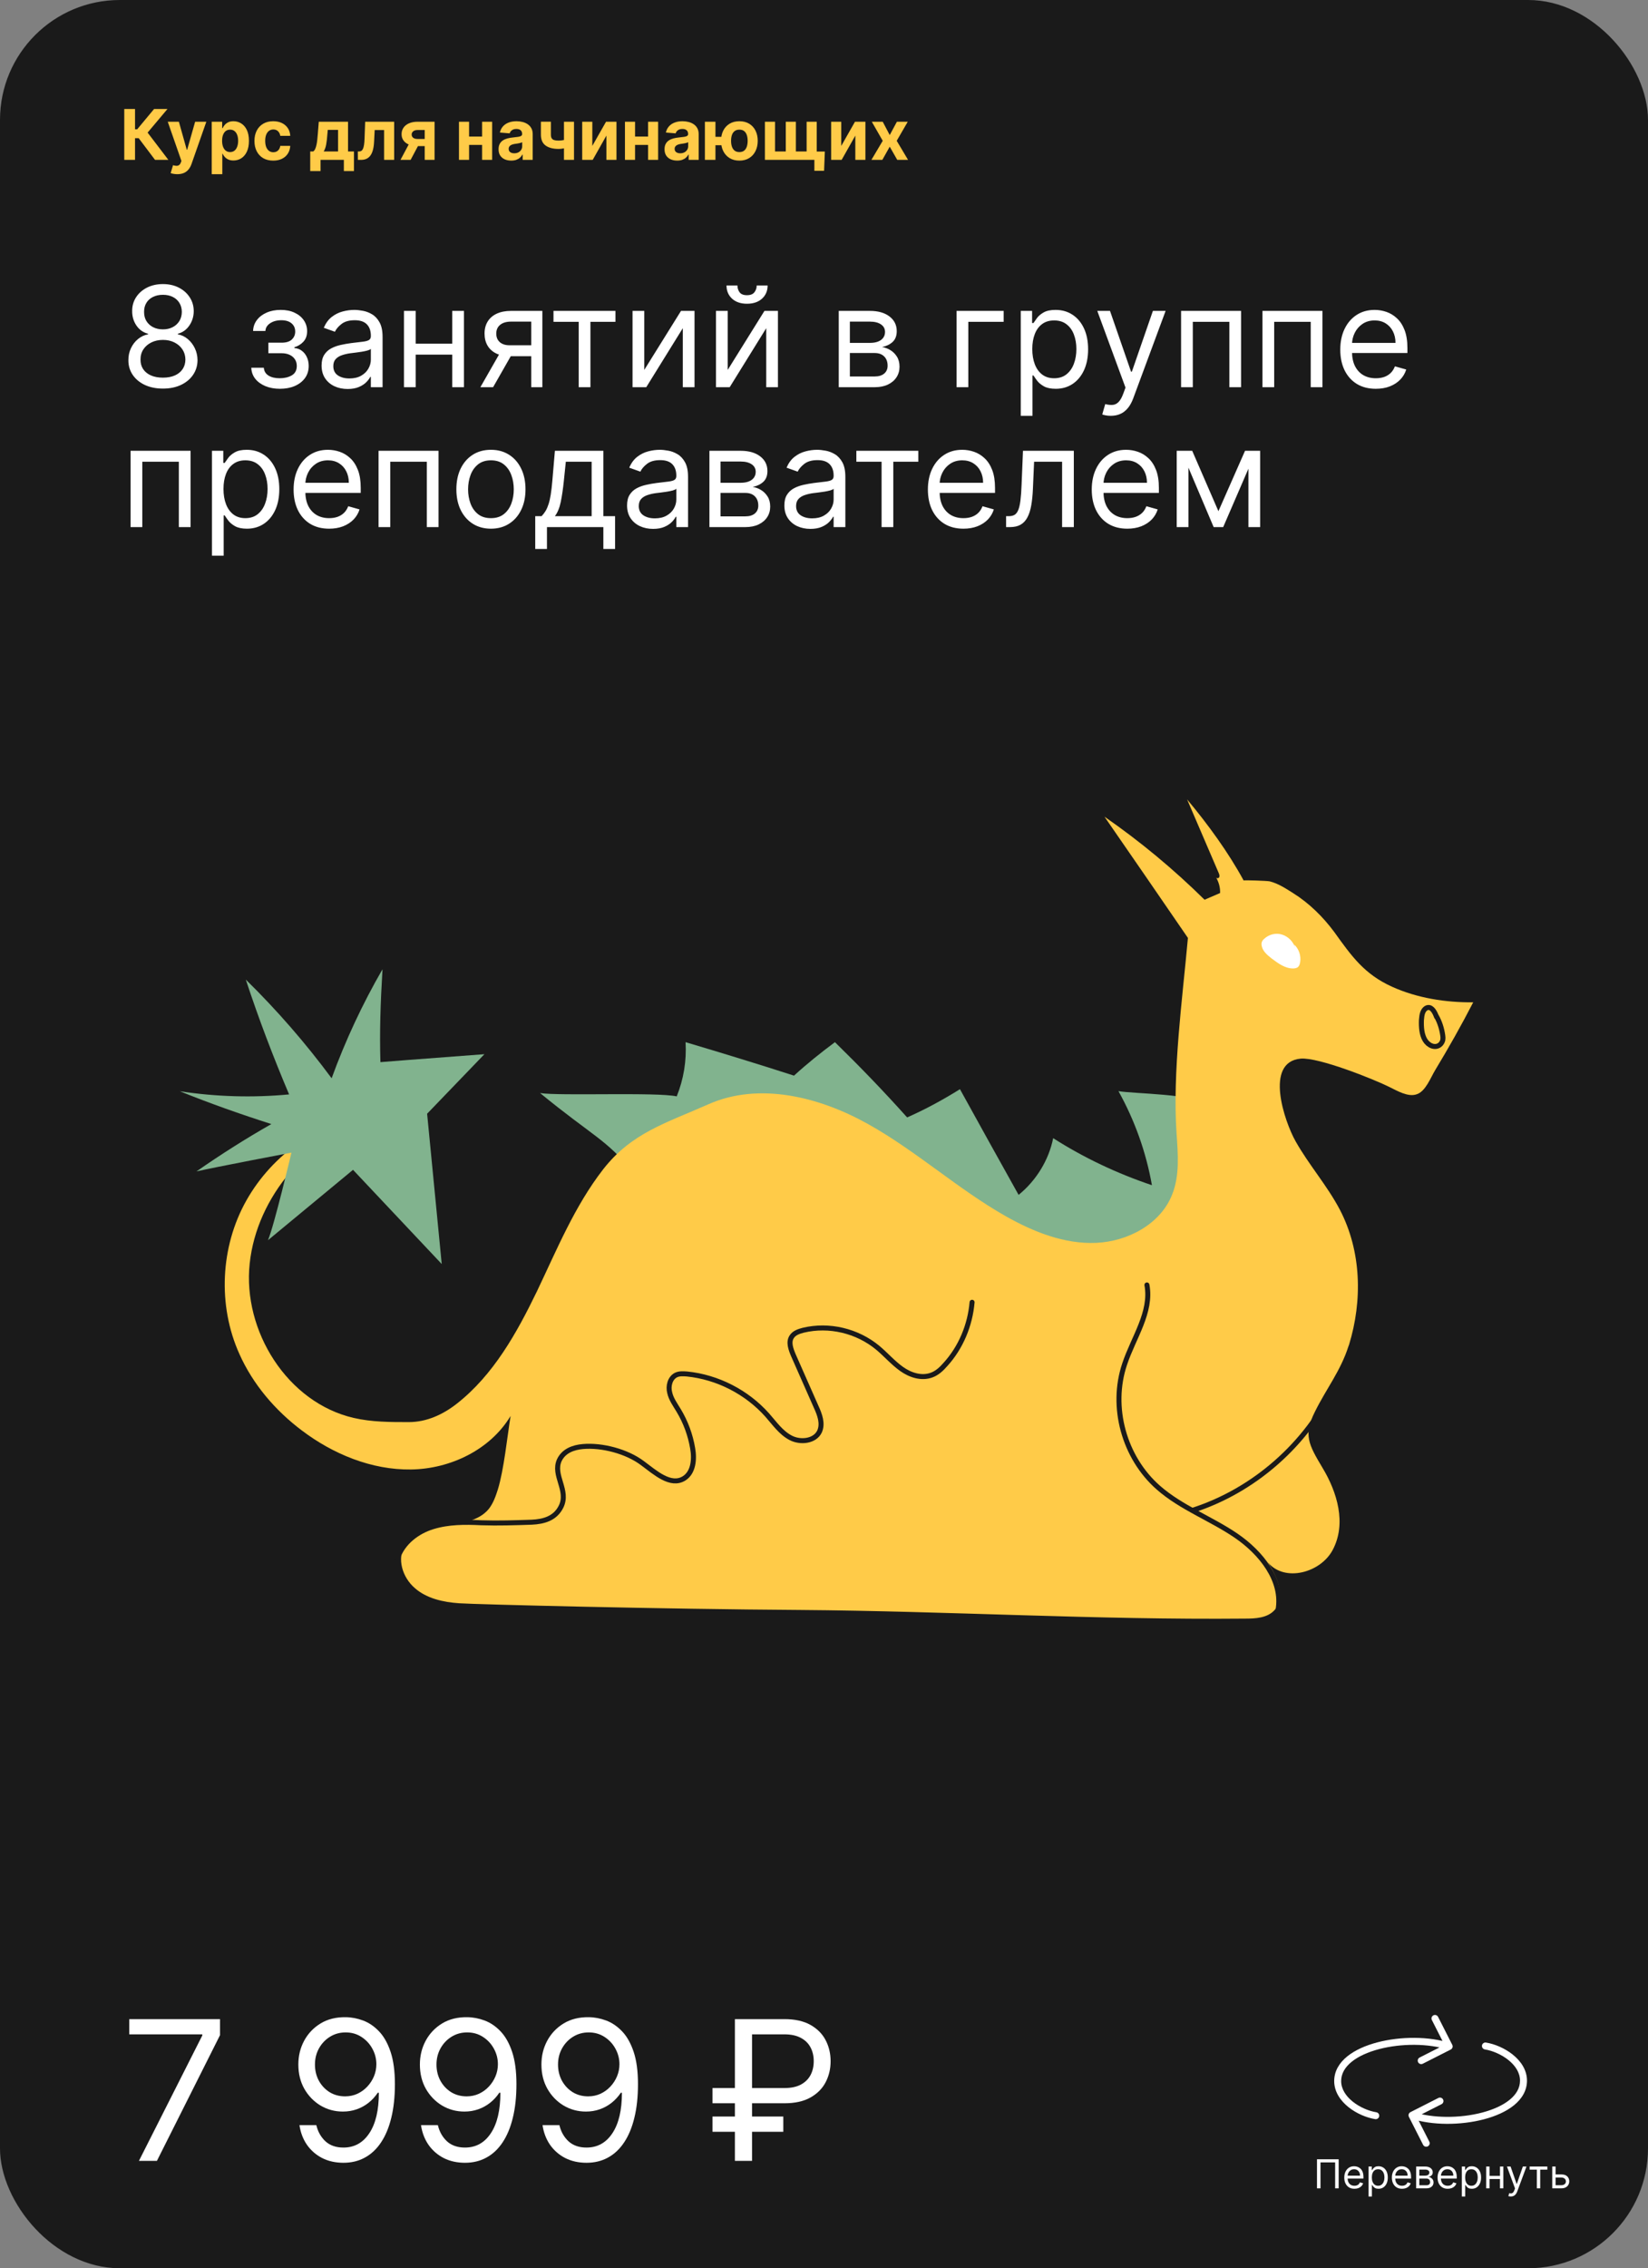
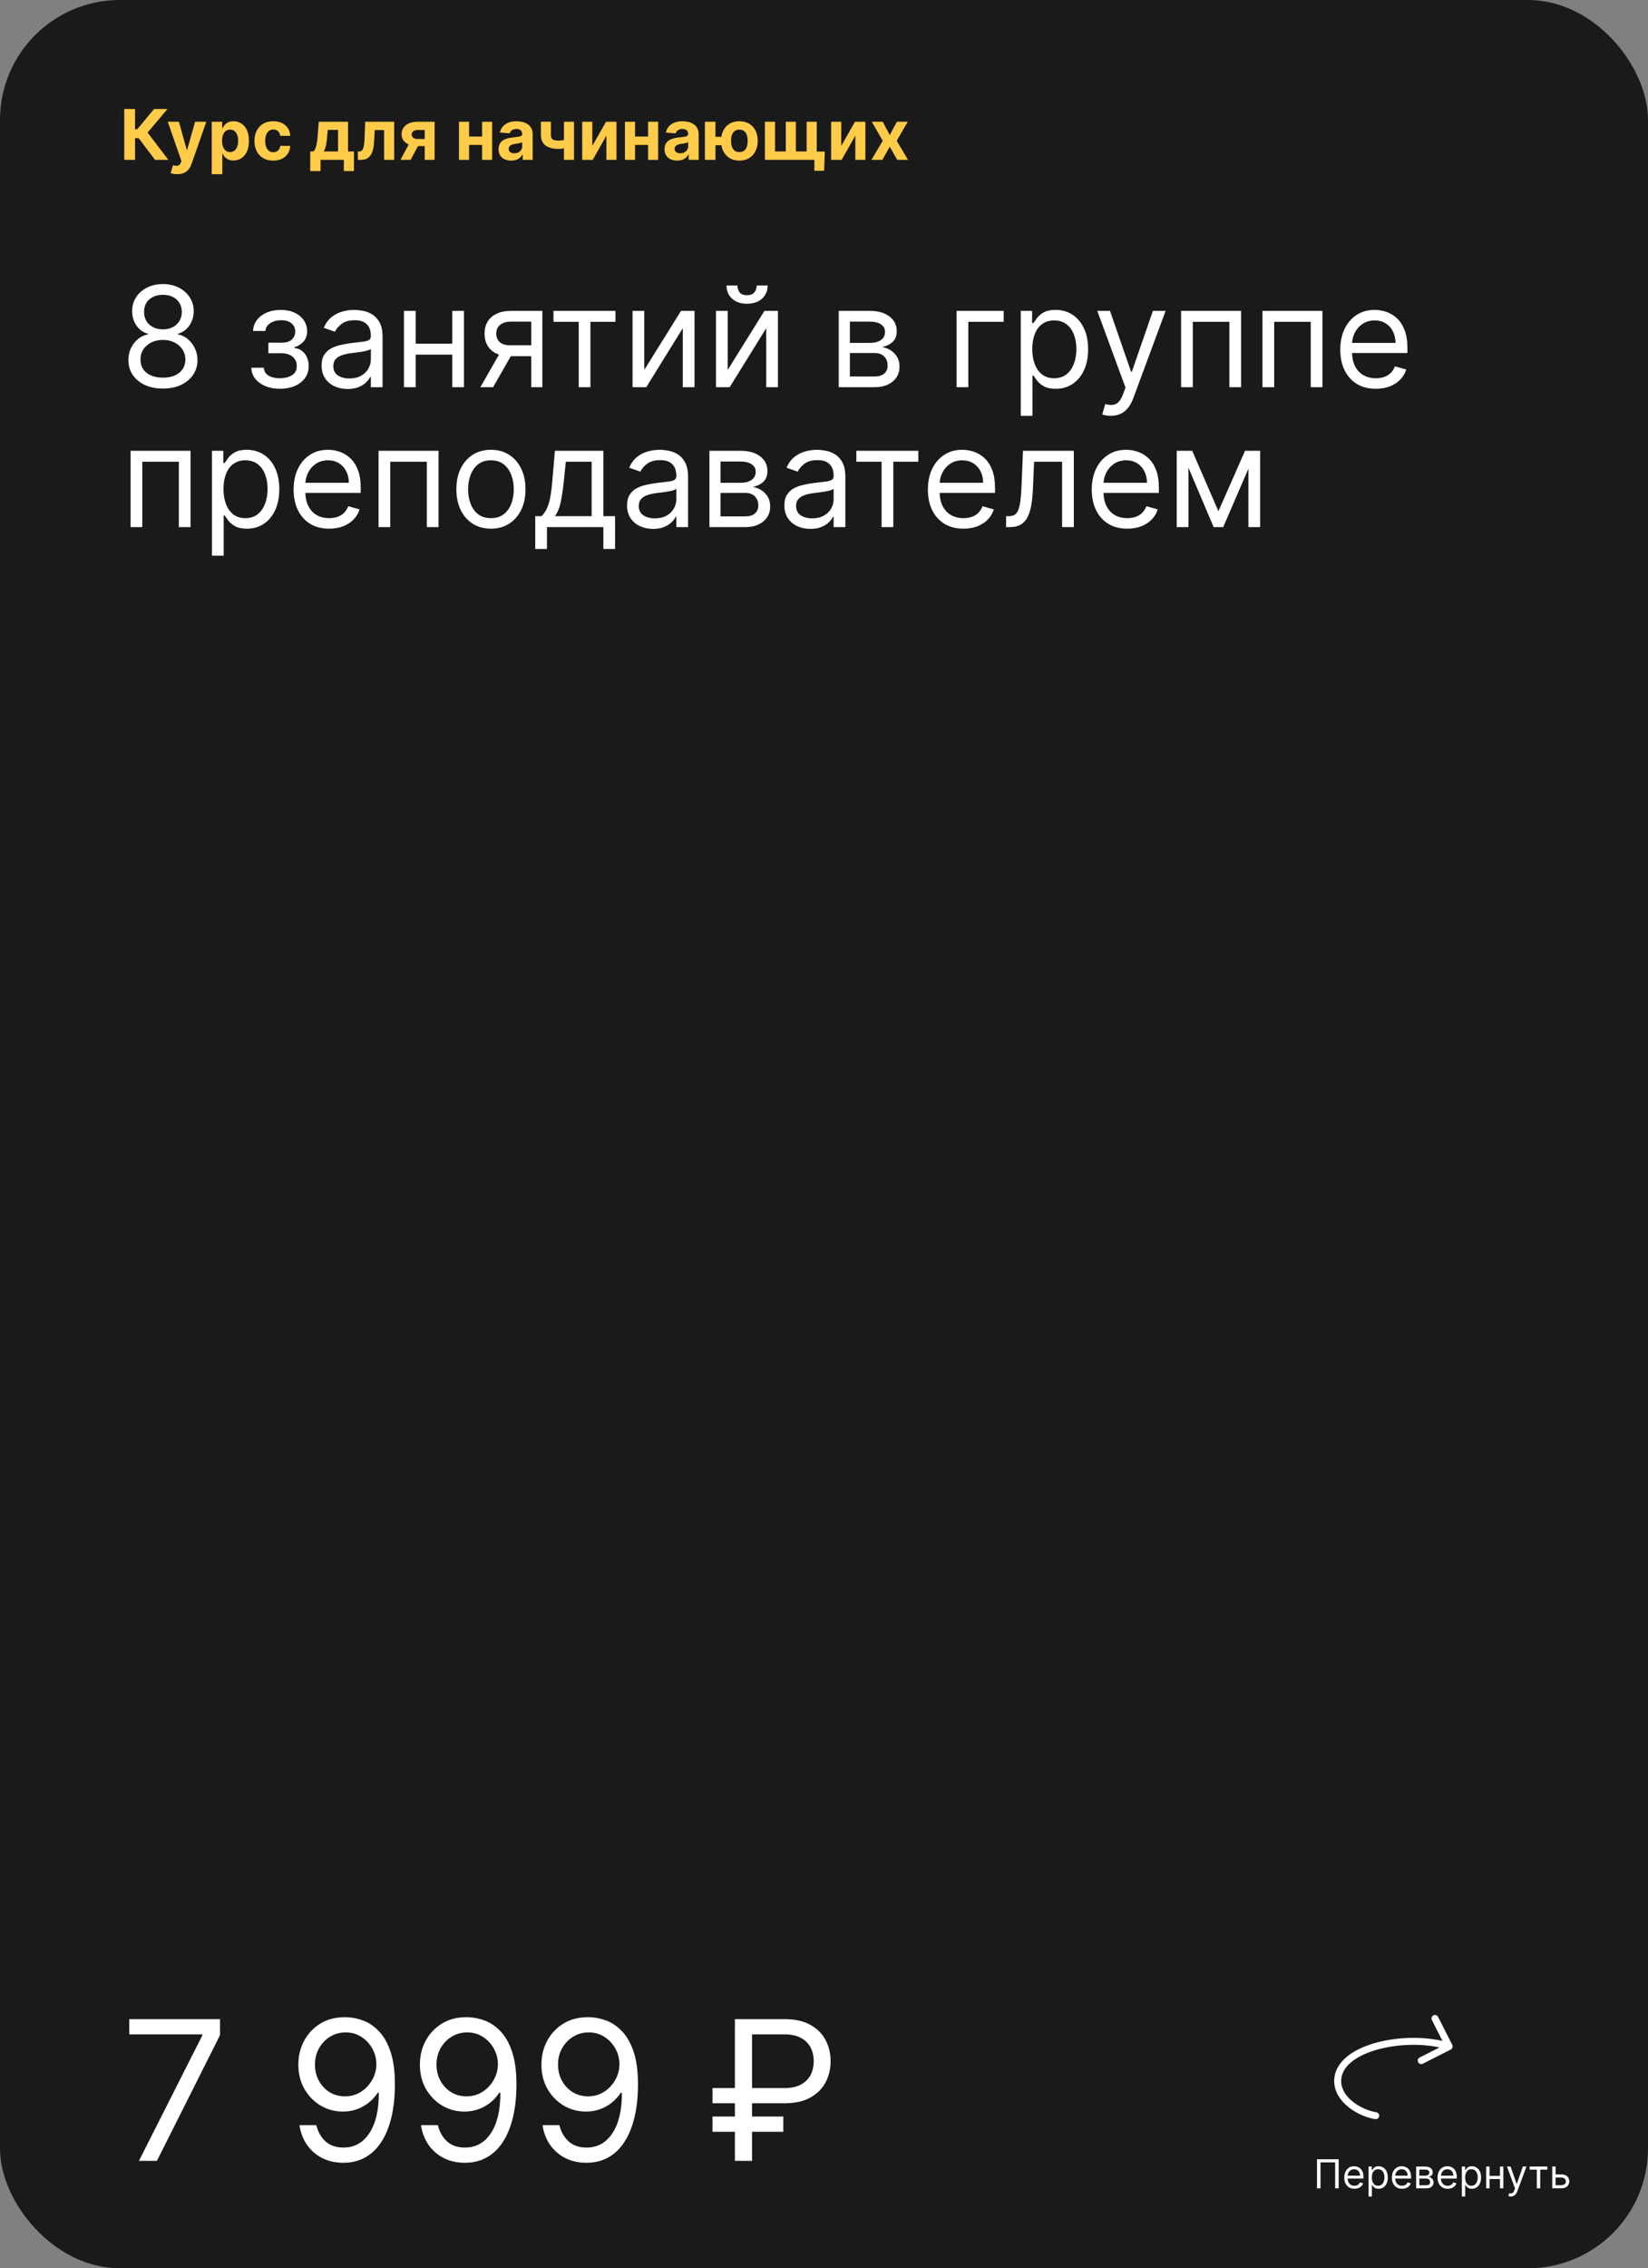
<svg xmlns="http://www.w3.org/2000/svg" width="330" height="454" viewBox="0 0 330 454" fill="none">
  <rect x="0" y="0" width="330" height="454" fill="#808080" stroke="none" />
  <rect width="330" height="454" rx="24" fill="#1A1A1A" />
  <g clip-path="url(#clip0_76_3)">
    <g clip-path="url(#clip1_76_3)">
      <path d="M268.182 190.37C268.805 193.57 269.289 196.715 269.912 199.915" stroke="#1A1A1A" stroke-miterlimit="10" stroke-linecap="round" stroke-linejoin="round" />
      <path d="M254.341 177.354C252.63 178.53 250.861 179.65 249.15 180.825" stroke="white" stroke-miterlimit="10" stroke-linecap="round" stroke-linejoin="round" />
      <path d="M223.962 218.394C227.23 224.264 229.501 230.632 230.664 237.221C223.74 234.896 217.038 231.739 210.89 227.808C210.004 232.238 207.456 236.335 203.967 239.16C200.034 232.127 196.102 225.039 192.225 218.006C188.846 220.111 185.301 222.049 181.646 223.655C176.993 218.449 172.174 213.466 167.19 208.593C164.365 210.697 161.595 212.912 158.992 215.293C151.792 212.967 144.536 210.752 137.28 208.593C137.502 212.303 136.893 216.013 135.508 219.446C131.631 218.56 112.079 219.391 108.146 218.782C118.781 227.476 121.273 227.974 126.48 234.287C141.268 235.505 156.223 236.945 170.291 241.762C185.246 246.912 199.093 255.827 214.823 257.765C219.365 258.319 224.128 258.208 228.227 256.215C230.941 254.886 233.212 252.782 234.984 250.345C239.138 244.697 240.578 237.221 239.193 230.355C238.695 227.752 243.791 223.046 241.741 221.163C239.249 218.892 227.064 218.948 223.962 218.394Z" fill="#81B38E" />
      <path d="M278.234 217.577C275.125 216.014 264.076 211.607 260.468 211.886C253.084 212.555 257.248 224.55 259.413 228.4C262.078 233.142 265.742 237.271 268.296 242.125C272.626 250.438 272.848 260.313 270.128 269.183C270.072 269.295 270.072 269.351 270.017 269.462C268.462 274.372 265.52 278.054 263.299 282.573C260.967 287.204 262.022 289.101 264.854 293.843C267.741 298.641 269.684 304.946 266.852 310.246C264.41 314.821 257.248 316.718 253.917 312.756C255.804 315.713 257.581 319.842 255.138 322.353C253.695 323.859 251.363 323.97 249.309 323.97C219.606 324.249 189.904 322.464 160.202 322.241C132.887 322.074 95.135 321.125 91.97 320.902C88.75 320.679 85.419 319.954 83.032 317.833C80.589 315.713 79.423 311.975 81.089 309.242C82.699 306.564 86.197 305.783 89.305 305.336C92.415 304.89 95.857 304.444 97.855 302.045C98.744 300.929 99.243 299.534 99.687 298.139C100.909 294.178 101.575 287.539 102.241 283.41C98.189 290.161 90.194 294.011 82.31 294.122C74.427 294.234 66.71 291.054 60.436 286.311C55.106 282.294 50.665 277.106 47.945 271.025C43.559 261.317 44.114 249.545 49.333 240.284C54.551 231.022 63.989 224.383 74.593 222.988C61.824 227.786 51.442 239.391 49.999 252.892C48.555 266.394 57.549 280.732 70.818 283.801C74.427 284.638 78.146 284.638 81.866 284.638C85.419 284.638 88.695 283.131 91.471 280.955C98.799 275.209 103.463 266.84 107.515 258.472C111.513 250.103 115.066 241.399 120.784 234.035C126.503 226.726 133.276 224.829 141.826 221.036C151.985 216.516 164.033 219.529 173.749 224.941C183.464 230.353 191.792 237.996 201.452 243.464C207.004 246.588 213.166 249.043 219.495 248.764C225.824 248.485 232.376 245.026 234.707 239.112C236.262 235.262 235.873 230.966 235.596 226.838C234.763 214.564 236.762 200.002 237.872 187.728C232.32 179.639 226.768 171.549 221.161 163.459C228.323 168.424 235.04 174.004 241.203 180.085C242.258 179.639 243.257 179.192 244.312 178.746C244.368 177.63 244.034 176.514 243.479 175.566C243.535 175.845 244.034 175.845 244.145 175.566C244.256 175.287 244.145 175.008 244.034 174.729C241.925 169.819 239.815 164.91 237.705 160C241.814 164.91 245.978 170.6 249.031 176.235C248.976 176.124 253.75 176.291 254.25 176.403C255.971 176.849 257.414 177.797 258.913 178.746C262.133 180.754 264.909 183.488 267.185 186.557C270.628 191.355 273.181 194.981 278.733 197.492C283.785 199.779 289.504 200.672 295 200.616C292.613 205.247 290.059 209.766 287.394 214.173C286.45 215.736 285.451 218.469 283.674 219.027C281.953 219.641 279.733 218.302 278.234 217.577Z" fill="#FFCB48" />
      <path d="M194.652 260.656C194.26 265.233 192.41 269.697 189.326 273.088C188.541 273.992 187.644 274.839 186.522 275.235C184.504 275.97 182.261 275.235 180.523 273.992C178.785 272.749 177.383 271.11 175.757 269.754C171.664 266.363 166.002 265.007 160.843 266.25C160.002 266.476 159.049 266.759 158.544 267.55C157.816 268.624 158.376 270.093 158.881 271.279C160.395 274.726 161.909 278.117 163.422 281.564C164.151 283.146 164.824 284.954 164.095 286.537C163.142 288.514 160.226 288.797 158.32 287.78C156.358 286.763 155.068 284.841 153.61 283.203C149.517 278.625 143.686 275.631 137.575 275.009C136.79 274.952 136.005 274.896 135.332 275.235C134.155 275.857 133.762 277.439 134.099 278.738C134.379 280.038 135.22 281.168 135.893 282.298C137.295 284.615 138.248 287.215 138.696 289.87C139.089 292.074 138.865 294.73 136.958 295.917C134.267 297.555 131.183 294.73 128.66 292.865C125.52 290.492 120.53 289.192 116.718 289.531C114.811 289.701 112.905 290.379 112.008 292.244C110.606 295.295 113.97 298.29 112.344 301.567C111.167 303.941 108.868 304.562 106.457 304.675C103.093 304.788 99.785 304.901 96.365 304.788C93.113 304.619 89.805 304.619 86.665 305.58C83.525 306.54 80.666 308.744 79.6 311.852" stroke="#1A1A1A" stroke-miterlimit="10" stroke-linecap="round" stroke-linejoin="round" />
-       <path d="M53.658 248.233L70.69 234.145L88.453 253L85.527 222.917C85.527 222.917 85.527 222.917 97 211C76.175 212.59 83.5 212 76.175 212.59C76 206.5 76.175 201 76.593 194C72.571 200.955 69.162 208.257 66.406 215.82C61.2 208.786 55.452 202.18 49.218 196.065C51.778 203.851 54.703 211.531 57.89 219.051C50.595 219.74 43.244 219.526 36 218.416C42.06 220.852 48.173 223.023 54.338 224.983C49.218 227.896 44.202 231.074 39.344 234.463C42.739 233.669 58.36 230.703 58.36 230.703C58.36 230.703 54.86 245.479 53.658 248.233Z" fill="#81B38E" />
+       <path d="M53.658 248.233L70.69 234.145L85.527 222.917C85.527 222.917 85.527 222.917 97 211C76.175 212.59 83.5 212 76.175 212.59C76 206.5 76.175 201 76.593 194C72.571 200.955 69.162 208.257 66.406 215.82C61.2 208.786 55.452 202.18 49.218 196.065C51.778 203.851 54.703 211.531 57.89 219.051C50.595 219.74 43.244 219.526 36 218.416C42.06 220.852 48.173 223.023 54.338 224.983C49.218 227.896 44.202 231.074 39.344 234.463C42.739 233.669 58.36 230.703 58.36 230.703C58.36 230.703 54.86 245.479 53.658 248.233Z" fill="#81B38E" />
      <path d="M229.664 257.185C230.682 262.654 226.949 267.737 225.196 273.041C222.311 281.604 225.082 291.714 231.927 297.735C236.508 301.768 242.448 303.923 247.482 307.348C252.516 310.773 256.985 316.353 255.91 322.265" stroke="#1A1A1A" stroke-miterlimit="10" stroke-linecap="round" stroke-linejoin="round" />
      <path d="M267.317 277.143C261.717 289.057 251.114 298.354 238.771 302.307" stroke="#1A1A1A" stroke-miterlimit="10" stroke-linecap="round" stroke-linejoin="round" />
      <path d="M259.161 189.057C260.076 189.912 260.56 191.278 260.345 192.588C260.291 192.93 260.183 193.272 259.968 193.5C259.699 193.784 259.269 193.841 258.892 193.841C257.332 193.841 255.933 192.816 254.641 191.848C253.78 191.164 252.866 190.424 252.65 189.342C252.597 189.114 252.597 188.829 252.65 188.602C252.758 188.317 252.919 188.089 253.135 187.918C254.103 187.007 255.502 186.665 256.74 187.064C257.977 187.463 259 188.488 259.376 189.798" fill="white" />
      <path d="M287.61 203.362C288.283 204.536 288.716 205.887 288.908 207.296C288.956 207.589 288.956 207.883 288.908 208.176C288.812 208.528 288.62 208.881 288.331 209.115C287.37 209.879 286.023 209.292 285.35 208.176C284.677 207.061 284.581 205.593 284.629 204.184C284.677 203.656 284.725 203.069 284.917 202.599C285.11 202.129 285.494 201.719 285.927 201.66C286.744 201.542 287.321 202.599 287.658 203.538" stroke="#1A1A1A" stroke-miterlimit="10" stroke-linecap="round" stroke-linejoin="round" />
    </g>
  </g>
  <path d="M31.045 32L27.773 27.66H27.038V32H24.885V21.818H27.038V25.885H27.47L30.851 21.818H33.531L29.558 26.541L33.715 32H31.045ZM35.504 34.864C35.236 34.864 34.984 34.842 34.749 34.799C34.517 34.759 34.324 34.708 34.172 34.645L34.649 33.064C34.898 33.14 35.121 33.182 35.32 33.188C35.523 33.195 35.697 33.148 35.842 33.049C35.992 32.95 36.112 32.781 36.205 32.542L36.33 32.219L33.59 24.364H35.818L37.398 29.972H37.478L39.074 24.364H41.316L38.348 32.825C38.206 33.236 38.012 33.594 37.766 33.899C37.524 34.207 37.218 34.444 36.847 34.61C36.475 34.779 36.028 34.864 35.504 34.864ZM42.4 34.864V24.364H44.488V25.646H44.582C44.675 25.441 44.809 25.232 44.985 25.02C45.164 24.805 45.396 24.625 45.681 24.483C45.969 24.337 46.327 24.264 46.755 24.264C47.312 24.264 47.825 24.41 48.296 24.702C48.767 24.99 49.143 25.426 49.425 26.009C49.706 26.589 49.847 27.317 49.847 28.192C49.847 29.044 49.71 29.763 49.435 30.349C49.163 30.933 48.792 31.375 48.321 31.677C47.854 31.975 47.33 32.124 46.75 32.124C46.339 32.124 45.989 32.056 45.701 31.921C45.416 31.785 45.182 31.614 45 31.408C44.818 31.2 44.678 30.989 44.582 30.777H44.518V34.864H42.4ZM44.473 28.182C44.473 28.636 44.536 29.032 44.662 29.37C44.788 29.708 44.97 29.972 45.209 30.16C45.447 30.346 45.737 30.439 46.079 30.439C46.423 30.439 46.715 30.345 46.954 30.155C47.193 29.963 47.373 29.698 47.496 29.36C47.622 29.019 47.685 28.626 47.685 28.182C47.685 27.741 47.623 27.353 47.501 27.018C47.378 26.684 47.197 26.422 46.959 26.233C46.72 26.044 46.427 25.95 46.079 25.95C45.734 25.95 45.443 26.041 45.204 26.223C44.968 26.405 44.788 26.664 44.662 26.999C44.536 27.333 44.473 27.728 44.473 28.182ZM54.709 32.149C53.927 32.149 53.255 31.983 52.691 31.652C52.131 31.317 51.7 30.853 51.398 30.26C51.1 29.667 50.951 28.984 50.951 28.212C50.951 27.43 51.102 26.743 51.403 26.153C51.708 25.56 52.141 25.098 52.701 24.766C53.261 24.432 53.927 24.264 54.7 24.264C55.366 24.264 55.949 24.385 56.45 24.627C56.95 24.869 57.346 25.209 57.638 25.646C57.929 26.084 58.09 26.598 58.12 27.188H56.121C56.065 26.806 55.916 26.5 55.674 26.268C55.435 26.032 55.122 25.915 54.734 25.915C54.406 25.915 54.12 26.004 53.874 26.183C53.632 26.359 53.443 26.616 53.307 26.954C53.172 27.292 53.104 27.701 53.104 28.182C53.104 28.669 53.17 29.083 53.303 29.425C53.438 29.766 53.629 30.026 53.874 30.205C54.12 30.384 54.406 30.474 54.734 30.474C54.976 30.474 55.193 30.424 55.386 30.325C55.581 30.225 55.742 30.081 55.868 29.892C55.997 29.7 56.082 29.47 56.121 29.201H58.12C58.087 29.784 57.928 30.298 57.643 30.742C57.361 31.183 56.972 31.528 56.474 31.776C55.977 32.025 55.389 32.149 54.709 32.149ZM62.12 34.237V30.32H62.706C62.875 30.213 63.011 30.044 63.114 29.812C63.22 29.581 63.306 29.307 63.373 28.992C63.442 28.677 63.495 28.338 63.532 27.973C63.571 27.605 63.606 27.234 63.636 26.859L63.835 24.364H69.691V30.32H70.875V34.237H68.856V32H64.188V34.237H62.12ZM64.814 30.32H67.693V25.994H65.635L65.555 26.859C65.499 27.675 65.418 28.367 65.311 28.938C65.205 29.504 65.04 29.965 64.814 30.32ZM71.661 32L71.651 30.32H71.905C72.084 30.32 72.238 30.276 72.367 30.19C72.5 30.101 72.609 29.957 72.695 29.758C72.782 29.559 72.85 29.296 72.899 28.967C72.949 28.636 72.982 28.228 72.999 27.744L73.123 24.364H78.93V32H76.911V26.029H75.027L74.908 28.361C74.878 29 74.8 29.551 74.674 30.011C74.552 30.472 74.381 30.85 74.162 31.145C73.943 31.437 73.68 31.652 73.372 31.791C73.063 31.93 72.705 32 72.298 32H71.661ZM85.046 32V26.024H83.614C83.227 26.024 82.932 26.114 82.729 26.293C82.527 26.472 82.428 26.684 82.431 26.929C82.428 27.178 82.524 27.388 82.719 27.56C82.918 27.729 83.21 27.814 83.594 27.814H85.752V29.246H83.594C82.942 29.246 82.376 29.146 81.899 28.947C81.422 28.749 81.054 28.472 80.796 28.117C80.537 27.759 80.409 27.343 80.413 26.869C80.409 26.372 80.537 25.936 80.796 25.562C81.054 25.184 81.424 24.891 81.904 24.682C82.388 24.47 82.958 24.364 83.614 24.364H87.02V32H85.046ZM80.194 32L82.317 28.023H84.34L82.222 32H80.194ZM97.22 27.337V29.002H93.233V27.337H97.22ZM93.929 24.364V32H91.906V24.364H93.929ZM98.548 24.364V32H96.539V24.364H98.548ZM102.368 32.144C101.881 32.144 101.447 32.06 101.066 31.891C100.685 31.718 100.383 31.465 100.161 31.13C99.942 30.792 99.833 30.371 99.833 29.867C99.833 29.443 99.911 29.087 100.067 28.798C100.222 28.51 100.434 28.278 100.703 28.102C100.971 27.927 101.276 27.794 101.618 27.704C101.962 27.615 102.324 27.552 102.702 27.516C103.146 27.469 103.504 27.426 103.775 27.386C104.047 27.343 104.244 27.28 104.367 27.197C104.49 27.115 104.551 26.992 104.551 26.829V26.8C104.551 26.485 104.452 26.241 104.253 26.069C104.057 25.896 103.779 25.81 103.417 25.81C103.036 25.81 102.733 25.895 102.508 26.064C102.282 26.23 102.133 26.438 102.06 26.69L100.101 26.531C100.201 26.067 100.396 25.666 100.688 25.328C100.98 24.987 101.356 24.725 101.817 24.543C102.281 24.357 102.818 24.264 103.427 24.264C103.852 24.264 104.258 24.314 104.645 24.413C105.037 24.513 105.383 24.667 105.684 24.876C105.989 25.084 106.23 25.353 106.405 25.681C106.581 26.006 106.669 26.395 106.669 26.849V32H104.66V30.941H104.601C104.478 31.18 104.314 31.39 104.108 31.572C103.903 31.751 103.656 31.892 103.368 31.995C103.079 32.094 102.746 32.144 102.368 32.144ZM102.975 30.683C103.287 30.683 103.562 30.621 103.8 30.499C104.039 30.373 104.226 30.204 104.362 29.991C104.498 29.779 104.566 29.539 104.566 29.271V28.46C104.5 28.503 104.408 28.543 104.292 28.579C104.18 28.613 104.052 28.644 103.91 28.674C103.767 28.701 103.625 28.725 103.482 28.749C103.34 28.768 103.21 28.787 103.094 28.803C102.846 28.84 102.629 28.898 102.443 28.977C102.257 29.057 102.113 29.165 102.01 29.3C101.908 29.433 101.856 29.599 101.856 29.798C101.856 30.086 101.961 30.306 102.17 30.459C102.382 30.608 102.65 30.683 102.975 30.683ZM114.939 24.364V32H112.931V24.364H114.939ZM113.96 27.715V29.385C113.797 29.458 113.595 29.527 113.353 29.594C113.111 29.657 112.858 29.708 112.593 29.748C112.327 29.788 112.079 29.808 111.847 29.808C110.75 29.808 109.886 29.582 109.257 29.131C108.627 28.677 108.312 27.953 108.312 26.959V24.354H110.311V26.959C110.311 27.254 110.36 27.488 110.46 27.66C110.562 27.832 110.725 27.956 110.947 28.033C111.172 28.106 111.472 28.142 111.847 28.142C112.195 28.142 112.536 28.106 112.871 28.033C113.206 27.96 113.569 27.854 113.96 27.715ZM118.607 29.206L121.356 24.364H123.444V32H121.426V27.143L118.686 32H116.583V24.364H118.607V29.206ZM130.457 27.337V29.002H126.469V27.337H130.457ZM127.165 24.364V32H125.142V24.364H127.165ZM131.784 24.364V32H129.776V24.364H131.784ZM135.605 32.144C135.118 32.144 134.683 32.06 134.302 31.891C133.921 31.718 133.619 31.465 133.397 31.13C133.179 30.792 133.069 30.371 133.069 29.867C133.069 29.443 133.147 29.087 133.303 28.798C133.459 28.51 133.671 28.278 133.939 28.102C134.208 27.927 134.513 27.794 134.854 27.704C135.199 27.615 135.56 27.552 135.938 27.516C136.382 27.469 136.74 27.426 137.012 27.386C137.283 27.343 137.481 27.28 137.603 27.197C137.726 27.115 137.787 26.992 137.787 26.829V26.8C137.787 26.485 137.688 26.241 137.489 26.069C137.293 25.896 137.015 25.81 136.654 25.81C136.273 25.81 135.969 25.895 135.744 26.064C135.519 26.23 135.369 26.438 135.297 26.69L133.338 26.531C133.437 26.067 133.633 25.666 133.924 25.328C134.216 24.987 134.592 24.725 135.053 24.543C135.517 24.357 136.054 24.264 136.664 24.264C137.088 24.264 137.494 24.314 137.882 24.413C138.273 24.513 138.619 24.667 138.921 24.876C139.226 25.084 139.466 25.353 139.642 25.681C139.817 26.006 139.905 26.395 139.905 26.849V32H137.897V30.941H137.837C137.714 31.18 137.55 31.39 137.345 31.572C137.139 31.751 136.892 31.892 136.604 31.995C136.316 32.094 135.983 32.144 135.605 32.144ZM136.211 30.683C136.523 30.683 136.798 30.621 137.037 30.499C137.275 30.373 137.462 30.204 137.598 29.991C137.734 29.779 137.802 29.539 137.802 29.271V28.46C137.736 28.503 137.645 28.543 137.529 28.579C137.416 28.613 137.288 28.644 137.146 28.674C137.003 28.701 136.861 28.725 136.718 28.749C136.576 28.768 136.447 28.787 136.331 28.803C136.082 28.84 135.865 28.898 135.679 28.977C135.494 29.057 135.35 29.165 135.247 29.3C135.144 29.433 135.093 29.599 135.093 29.798C135.093 30.086 135.197 30.306 135.406 30.459C135.618 30.608 135.886 30.683 136.211 30.683ZM145.769 27.381V29.062H141.628V27.381H145.769ZM143.263 24.364V32H141.151V24.364H143.263ZM148.056 32.149C147.3 32.149 146.647 31.98 146.097 31.642C145.547 31.304 145.123 30.837 144.825 30.24C144.53 29.643 144.382 28.959 144.382 28.187C144.382 27.415 144.53 26.733 144.825 26.143C145.123 25.553 145.547 25.093 146.097 24.761C146.647 24.43 147.3 24.264 148.056 24.264C148.815 24.264 149.468 24.43 150.015 24.761C150.565 25.093 150.988 25.553 151.283 26.143C151.581 26.733 151.73 27.415 151.73 28.187C151.73 28.959 151.581 29.643 151.283 30.24C150.988 30.837 150.565 31.304 150.015 31.642C149.468 31.98 148.815 32.149 148.056 32.149ZM148.056 30.439C148.451 30.439 148.769 30.343 149.011 30.151C149.253 29.955 149.43 29.688 149.543 29.35C149.655 29.009 149.712 28.621 149.712 28.187C149.712 27.753 149.655 27.368 149.543 27.033C149.43 26.695 149.253 26.43 149.011 26.238C148.769 26.046 148.451 25.95 148.056 25.95C147.665 25.95 147.347 26.046 147.102 26.238C146.856 26.427 146.676 26.689 146.56 27.023C146.447 27.358 146.391 27.746 146.391 28.187C146.391 28.624 146.447 29.012 146.56 29.35C146.676 29.688 146.856 29.955 147.102 30.151C147.347 30.343 147.665 30.439 148.056 30.439ZM165.166 30.334L165.017 34.188H163.073V32H162.223V30.334H165.166ZM153.169 24.364H155.193V30.32H157.346V24.364H159.369V30.32H161.522V24.364H163.545V32H153.169V24.364ZM168.455 29.206L171.204 24.364H173.292V32H171.273V27.143L168.534 32H166.431V24.364H168.455V29.206ZM176.76 24.364L178.162 27.033L179.598 24.364H181.771L179.559 28.182L181.831 32H179.668L178.162 29.36L176.68 32H174.493L176.76 28.182L174.572 24.364H176.76Z" fill="#FFCB48" />
  <path d="M32.631 77.778C31.265 77.778 30.059 77.537 29.011 77.053C27.971 76.562 27.159 75.889 26.575 75.034C25.992 74.172 25.704 73.191 25.71 72.091C25.704 71.229 25.873 70.434 26.217 69.704C26.562 68.969 27.033 68.356 27.629 67.865C28.233 67.368 28.905 67.053 29.648 66.921V66.801C28.673 66.549 27.898 66.002 27.321 65.16C26.744 64.312 26.459 63.347 26.466 62.267C26.459 61.233 26.721 60.308 27.251 59.493C27.782 58.678 28.511 58.035 29.439 57.564C30.374 57.093 31.438 56.858 32.631 56.858C33.811 56.858 34.865 57.093 35.793 57.564C36.721 58.035 37.45 58.678 37.98 59.493C38.517 60.308 38.789 61.233 38.795 62.267C38.789 63.347 38.494 64.312 37.91 65.16C37.334 66.002 36.568 66.549 35.614 66.801V66.921C36.349 67.053 37.012 67.368 37.602 67.865C38.192 68.356 38.663 68.969 39.014 69.704C39.365 70.434 39.544 71.229 39.551 72.091C39.544 73.191 39.246 74.172 38.656 75.034C38.073 75.889 37.261 76.562 36.22 77.053C35.186 77.537 33.99 77.778 32.631 77.778ZM32.631 75.591C33.552 75.591 34.347 75.442 35.017 75.144C35.687 74.845 36.204 74.424 36.568 73.881C36.933 73.337 37.118 72.701 37.125 71.972C37.118 71.203 36.919 70.523 36.528 69.933C36.137 69.343 35.604 68.879 34.928 68.541C34.258 68.203 33.492 68.034 32.631 68.034C31.762 68.034 30.987 68.203 30.304 68.541C29.628 68.879 29.094 69.343 28.703 69.933C28.319 70.523 28.13 71.203 28.136 71.972C28.13 72.701 28.305 73.337 28.663 73.881C29.028 74.424 29.548 74.845 30.224 75.144C30.901 75.442 31.703 75.591 32.631 75.591ZM32.631 65.926C33.36 65.926 34.006 65.78 34.57 65.489C35.14 65.197 35.587 64.789 35.912 64.266C36.237 63.742 36.403 63.129 36.409 62.426C36.403 61.737 36.24 61.137 35.922 60.626C35.604 60.109 35.163 59.712 34.599 59.433C34.036 59.148 33.38 59.006 32.631 59.006C31.868 59.006 31.202 59.148 30.632 59.433C30.062 59.712 29.621 60.109 29.31 60.626C28.998 61.137 28.846 61.737 28.852 62.426C28.846 63.129 29.001 63.742 29.32 64.266C29.644 64.789 30.092 65.197 30.662 65.489C31.232 65.78 31.888 65.926 32.631 65.926ZM50.322 73.602H52.828C52.881 74.292 53.192 74.815 53.762 75.173C54.339 75.531 55.088 75.71 56.01 75.71C56.951 75.71 57.756 75.518 58.426 75.133C59.095 74.742 59.43 74.113 59.43 73.244C59.43 72.734 59.304 72.29 59.052 71.912C58.8 71.528 58.446 71.229 57.988 71.017C57.531 70.805 56.991 70.699 56.367 70.699H53.742V68.591H56.367C57.302 68.591 57.992 68.379 58.436 67.954C58.886 67.53 59.112 67 59.112 66.364C59.112 65.681 58.87 65.134 58.386 64.723C57.902 64.305 57.216 64.097 56.328 64.097C55.433 64.097 54.687 64.299 54.091 64.703C53.494 65.101 53.179 65.615 53.146 66.244H50.68C50.707 65.422 50.959 64.697 51.436 64.067C51.913 63.43 52.563 62.933 53.385 62.575C54.207 62.211 55.148 62.028 56.209 62.028C57.282 62.028 58.214 62.217 59.002 62.595C59.798 62.966 60.411 63.474 60.842 64.117C61.279 64.753 61.498 65.475 61.498 66.284C61.498 67.146 61.256 67.842 60.772 68.372C60.288 68.903 59.682 69.28 58.953 69.506V69.665C59.529 69.704 60.03 69.89 60.454 70.222C60.885 70.546 61.22 70.974 61.459 71.504C61.697 72.028 61.816 72.608 61.816 73.244C61.816 74.172 61.568 74.981 61.071 75.671C60.574 76.353 59.891 76.883 59.022 77.261C58.154 77.633 57.163 77.818 56.049 77.818C54.969 77.818 54.001 77.642 53.146 77.291C52.291 76.933 51.611 76.439 51.108 75.81C50.61 75.173 50.349 74.438 50.322 73.602ZM69.607 77.858C68.639 77.858 67.761 77.676 66.972 77.311C66.183 76.94 65.557 76.406 65.093 75.71C64.629 75.008 64.397 74.159 64.397 73.165C64.397 72.29 64.569 71.581 64.914 71.037C65.258 70.487 65.719 70.056 66.296 69.744C66.873 69.433 67.509 69.201 68.205 69.048C68.908 68.889 69.614 68.763 70.323 68.671C71.251 68.551 72.003 68.462 72.58 68.402C73.163 68.336 73.588 68.226 73.853 68.074C74.124 67.921 74.26 67.656 74.26 67.278V67.199C74.26 66.218 73.992 65.456 73.455 64.912C72.925 64.368 72.119 64.097 71.039 64.097C69.918 64.097 69.04 64.342 68.404 64.832C67.767 65.323 67.32 65.847 67.061 66.403L64.834 65.608C65.232 64.68 65.762 63.957 66.425 63.44C67.095 62.917 67.824 62.552 68.613 62.347C69.408 62.135 70.19 62.028 70.959 62.028C71.45 62.028 72.013 62.088 72.65 62.207C73.293 62.32 73.912 62.555 74.509 62.913C75.112 63.271 75.613 63.812 76.01 64.534C76.408 65.257 76.607 66.224 76.607 67.438V77.5H74.26V75.432H74.141C73.982 75.763 73.717 76.118 73.346 76.496C72.974 76.874 72.481 77.195 71.864 77.46C71.248 77.725 70.495 77.858 69.607 77.858ZM69.965 75.75C70.893 75.75 71.675 75.568 72.311 75.203C72.954 74.838 73.438 74.368 73.763 73.791C74.095 73.215 74.26 72.608 74.26 71.972V69.824C74.161 69.943 73.942 70.053 73.604 70.152C73.273 70.245 72.888 70.328 72.451 70.401C72.02 70.467 71.599 70.526 71.188 70.579C70.784 70.626 70.455 70.666 70.204 70.699C69.594 70.778 69.024 70.908 68.493 71.087C67.97 71.259 67.545 71.521 67.221 71.872C66.902 72.217 66.743 72.688 66.743 73.284C66.743 74.099 67.045 74.716 67.648 75.133C68.258 75.544 69.03 75.75 69.965 75.75ZM91.112 68.79V70.977H82.68V68.79H91.112ZM83.237 62.227V77.5H80.89V62.227H83.237ZM92.901 62.227V77.5H90.555V62.227H92.901ZM106.374 77.5V64.375H102.317C101.403 64.375 100.683 64.587 100.16 65.011C99.636 65.436 99.374 66.019 99.374 66.761C99.374 67.49 99.61 68.064 100.08 68.481C100.558 68.899 101.21 69.108 102.039 69.108H106.971V71.296H102.039C101.005 71.296 100.113 71.113 99.364 70.749C98.615 70.384 98.039 69.864 97.634 69.188C97.23 68.505 97.028 67.696 97.028 66.761C97.028 65.82 97.24 65.011 97.664 64.335C98.088 63.659 98.695 63.139 99.484 62.774C100.279 62.41 101.224 62.227 102.317 62.227H108.602V77.5H106.374ZM96.192 77.5L100.528 69.903H103.073L98.738 77.5H96.192ZM110.831 64.415V62.227H123.24V64.415H118.229V77.5H115.882V64.415H110.831ZM129.01 74.04L136.368 62.227H139.072V77.5H136.726V65.688L129.408 77.5H126.663V62.227H129.01V74.04ZM145.717 74.04L153.075 62.227H155.779V77.5H153.433V65.688L146.115 77.5H143.37V62.227H145.717V74.04ZM151.524 57.136H153.711C153.711 58.21 153.34 59.089 152.598 59.771C151.855 60.454 150.848 60.795 149.575 60.795C148.322 60.795 147.324 60.454 146.582 59.771C145.846 59.089 145.478 58.21 145.478 57.136H147.666C147.666 57.653 147.808 58.108 148.093 58.499C148.385 58.89 148.879 59.085 149.575 59.085C150.271 59.085 150.768 58.89 151.066 58.499C151.371 58.108 151.524 57.653 151.524 57.136ZM167.952 77.5V62.227H174.197C175.841 62.227 177.147 62.599 178.114 63.341C179.082 64.083 179.566 65.064 179.566 66.284C179.566 67.212 179.291 67.931 178.741 68.442C178.191 68.945 177.485 69.287 176.623 69.466C177.186 69.546 177.733 69.744 178.263 70.062C178.8 70.381 179.245 70.818 179.596 71.375C179.947 71.925 180.123 72.601 180.123 73.403C180.123 74.186 179.924 74.885 179.526 75.501C179.129 76.118 178.558 76.605 177.816 76.963C177.074 77.321 176.185 77.5 175.151 77.5H167.952ZM170.18 75.352H175.151C175.96 75.352 176.593 75.16 177.05 74.776C177.508 74.391 177.737 73.867 177.737 73.204C177.737 72.416 177.508 71.796 177.05 71.345C176.593 70.888 175.96 70.659 175.151 70.659H170.18V75.352ZM170.18 68.631H174.197C174.826 68.631 175.367 68.544 175.817 68.372C176.268 68.193 176.613 67.941 176.852 67.617C177.097 67.285 177.219 66.894 177.219 66.443C177.219 65.8 176.951 65.296 176.414 64.932C175.877 64.561 175.138 64.375 174.197 64.375H170.18V68.631ZM200.976 62.227V64.415H193.897V77.5H191.55V62.227H200.976ZM204.402 83.227V62.227H206.669V64.653H206.947C207.119 64.388 207.358 64.05 207.663 63.639C207.975 63.222 208.419 62.85 208.995 62.526C209.579 62.194 210.368 62.028 211.362 62.028C212.648 62.028 213.781 62.35 214.762 62.993C215.743 63.636 216.509 64.547 217.059 65.727C217.609 66.907 217.885 68.299 217.885 69.903C217.885 71.521 217.609 72.923 217.059 74.109C216.509 75.289 215.747 76.204 214.772 76.854C213.798 77.497 212.674 77.818 211.402 77.818C210.421 77.818 209.635 77.656 209.045 77.331C208.455 76.999 208.001 76.625 207.683 76.207C207.365 75.783 207.119 75.432 206.947 75.153H206.748V83.227H204.402ZM206.708 69.864C206.708 71.017 206.877 72.035 207.216 72.916C207.554 73.791 208.047 74.477 208.697 74.974C209.347 75.465 210.142 75.71 211.083 75.71C212.065 75.71 212.883 75.452 213.539 74.935C214.202 74.411 214.699 73.708 215.031 72.827C215.369 71.938 215.538 70.951 215.538 69.864C215.538 68.79 215.372 67.822 215.041 66.96C214.716 66.092 214.222 65.406 213.559 64.902C212.903 64.392 212.078 64.136 211.083 64.136C210.129 64.136 209.327 64.378 208.677 64.862C208.028 65.34 207.537 66.009 207.206 66.871C206.874 67.726 206.708 68.724 206.708 69.864ZM222.429 83.227C222.031 83.227 221.676 83.194 221.365 83.128C221.053 83.068 220.838 83.008 220.718 82.949L221.315 80.881C221.885 81.026 222.389 81.079 222.826 81.04C223.264 81 223.652 80.805 223.99 80.453C224.334 80.108 224.649 79.548 224.934 78.773L225.372 77.579L219.724 62.227H222.27L226.485 74.398H226.645L230.86 62.227H233.406L226.923 79.727C226.631 80.516 226.27 81.169 225.839 81.686C225.408 82.21 224.908 82.597 224.338 82.849C223.774 83.101 223.138 83.227 222.429 83.227ZM236.503 77.5V62.227H248.515V77.5H246.168V64.415H238.85V77.5H236.503ZM252.8 77.5V62.227H264.811V77.5H262.465V64.415H255.147V77.5H252.8ZM275.5 77.818C274.029 77.818 272.759 77.493 271.692 76.844C270.632 76.188 269.813 75.273 269.236 74.099C268.666 72.919 268.381 71.547 268.381 69.983C268.381 68.419 268.666 67.04 269.236 65.847C269.813 64.647 270.615 63.712 271.642 63.043C272.676 62.367 273.883 62.028 275.262 62.028C276.057 62.028 276.843 62.161 277.618 62.426C278.394 62.691 279.1 63.122 279.736 63.719C280.373 64.309 280.88 65.091 281.257 66.065C281.635 67.04 281.824 68.24 281.824 69.665V70.659H270.051V68.631H279.438C279.438 67.769 279.266 67 278.921 66.324C278.583 65.648 278.099 65.114 277.469 64.723C276.846 64.332 276.11 64.136 275.262 64.136C274.327 64.136 273.518 64.368 272.836 64.832C272.159 65.29 271.639 65.886 271.275 66.622C270.91 67.358 270.728 68.147 270.728 68.989V70.341C270.728 71.494 270.926 72.472 271.324 73.274C271.729 74.07 272.289 74.676 273.005 75.094C273.721 75.505 274.552 75.71 275.5 75.71C276.117 75.71 276.674 75.624 277.171 75.452C277.675 75.273 278.109 75.008 278.473 74.656C278.838 74.298 279.12 73.854 279.319 73.324L281.586 73.96C281.347 74.729 280.946 75.405 280.382 75.989C279.819 76.565 279.123 77.016 278.294 77.341C277.466 77.659 276.534 77.818 275.5 77.818ZM26.148 105.5V90.227H38.159V105.5H35.812V92.415H28.494V105.5H26.148ZM42.445 111.227V90.227H44.712V92.653H44.99C45.162 92.388 45.401 92.05 45.706 91.639C46.017 91.222 46.462 90.85 47.038 90.526C47.622 90.194 48.41 90.028 49.405 90.028C50.691 90.028 51.824 90.35 52.805 90.993C53.786 91.636 54.552 92.547 55.102 93.727C55.653 94.907 55.928 96.299 55.928 97.903C55.928 99.521 55.653 100.923 55.102 102.109C54.552 103.289 53.79 104.204 52.815 104.854C51.841 105.497 50.717 105.818 49.445 105.818C48.464 105.818 47.678 105.656 47.088 105.331C46.498 105 46.044 104.625 45.726 104.207C45.408 103.783 45.162 103.432 44.99 103.153H44.791V111.227H42.445ZM44.751 97.864C44.751 99.017 44.92 100.035 45.258 100.916C45.597 101.791 46.09 102.477 46.74 102.974C47.39 103.465 48.185 103.71 49.126 103.71C50.108 103.71 50.926 103.452 51.582 102.935C52.245 102.411 52.742 101.708 53.074 100.827C53.412 99.938 53.581 98.951 53.581 97.864C53.581 96.79 53.415 95.822 53.084 94.96C52.759 94.092 52.265 93.406 51.602 92.902C50.946 92.392 50.121 92.136 49.126 92.136C48.172 92.136 47.37 92.378 46.72 92.862C46.071 93.34 45.58 94.009 45.249 94.871C44.917 95.726 44.751 96.724 44.751 97.864ZM65.91 105.818C64.439 105.818 63.169 105.493 62.102 104.844C61.042 104.188 60.223 103.273 59.646 102.099C59.076 100.92 58.791 99.547 58.791 97.983C58.791 96.419 59.076 95.04 59.646 93.847C60.223 92.647 61.025 91.712 62.053 91.043C63.087 90.367 64.293 90.028 65.672 90.028C66.467 90.028 67.253 90.161 68.028 90.426C68.804 90.691 69.51 91.122 70.146 91.719C70.783 92.309 71.29 93.091 71.668 94.065C72.046 95.04 72.234 96.24 72.234 97.665V98.659H60.462V96.631H69.848C69.848 95.769 69.676 95 69.331 94.324C68.993 93.648 68.509 93.114 67.879 92.723C67.256 92.332 66.52 92.136 65.672 92.136C64.737 92.136 63.928 92.368 63.246 92.832C62.57 93.29 62.049 93.886 61.685 94.622C61.32 95.358 61.138 96.147 61.138 96.989V98.341C61.138 99.494 61.337 100.472 61.734 101.274C62.139 102.07 62.699 102.676 63.415 103.094C64.131 103.505 64.963 103.71 65.91 103.71C66.527 103.71 67.084 103.624 67.581 103.452C68.085 103.273 68.519 103.008 68.883 102.656C69.248 102.298 69.53 101.854 69.729 101.324L71.996 101.96C71.757 102.729 71.356 103.405 70.793 103.989C70.229 104.565 69.533 105.016 68.704 105.341C67.876 105.659 66.945 105.818 65.91 105.818ZM75.804 105.5V90.227H87.815V105.5H85.469V92.415H78.151V105.5H75.804ZM98.305 105.818C96.927 105.818 95.717 105.49 94.676 104.834C93.642 104.178 92.833 103.259 92.25 102.08C91.673 100.9 91.385 99.521 91.385 97.943C91.385 96.352 91.673 94.963 92.25 93.777C92.833 92.59 93.642 91.669 94.676 91.013C95.717 90.356 96.927 90.028 98.305 90.028C99.684 90.028 100.891 90.356 101.925 91.013C102.965 91.669 103.774 92.59 104.351 93.777C104.934 94.963 105.226 96.352 105.226 97.943C105.226 99.521 104.934 100.9 104.351 102.08C103.774 103.259 102.965 104.178 101.925 104.834C100.891 105.49 99.684 105.818 98.305 105.818ZM98.305 103.71C99.353 103.71 100.214 103.442 100.891 102.905C101.567 102.368 102.067 101.662 102.392 100.787C102.717 99.912 102.879 98.964 102.879 97.943C102.879 96.922 102.717 95.971 102.392 95.09C102.067 94.208 101.567 93.495 100.891 92.952C100.214 92.408 99.353 92.136 98.305 92.136C97.258 92.136 96.396 92.408 95.72 92.952C95.044 93.495 94.544 94.208 94.219 95.09C93.894 95.971 93.731 96.922 93.731 97.943C93.731 98.964 93.894 99.912 94.219 100.787C94.544 101.662 95.044 102.368 95.72 102.905C96.396 103.442 97.258 103.71 98.305 103.71ZM107.177 109.875V103.312H108.45C108.761 102.988 109.03 102.636 109.255 102.259C109.481 101.881 109.676 101.433 109.842 100.916C110.014 100.393 110.16 99.756 110.279 99.007C110.399 98.251 110.505 97.34 110.598 96.273L111.115 90.227H120.819V103.312H123.166V109.875H120.819V105.5H109.524V109.875H107.177ZM111.115 103.312H118.473V92.415H113.302L112.904 96.273C112.739 97.87 112.533 99.266 112.288 100.459C112.043 101.652 111.652 102.603 111.115 103.312ZM130.775 105.858C129.807 105.858 128.929 105.676 128.14 105.311C127.351 104.94 126.725 104.406 126.261 103.71C125.797 103.008 125.565 102.159 125.565 101.165C125.565 100.29 125.737 99.581 126.082 99.037C126.426 98.487 126.887 98.056 127.464 97.744C128.04 97.433 128.677 97.201 129.373 97.048C130.076 96.889 130.781 96.763 131.491 96.671C132.419 96.551 133.171 96.462 133.748 96.402C134.331 96.336 134.755 96.226 135.021 96.074C135.292 95.921 135.428 95.656 135.428 95.278V95.199C135.428 94.218 135.16 93.456 134.623 92.912C134.093 92.368 133.287 92.097 132.207 92.097C131.086 92.097 130.208 92.342 129.572 92.832C128.935 93.323 128.488 93.847 128.229 94.403L126.002 93.608C126.4 92.68 126.93 91.957 127.593 91.44C128.263 90.917 128.992 90.552 129.781 90.347C130.576 90.135 131.358 90.028 132.127 90.028C132.618 90.028 133.181 90.088 133.817 90.207C134.46 90.32 135.08 90.555 135.677 90.913C136.28 91.271 136.781 91.812 137.178 92.534C137.576 93.257 137.775 94.224 137.775 95.438V105.5H135.428V103.432H135.309C135.15 103.763 134.885 104.118 134.513 104.496C134.142 104.874 133.648 105.195 133.032 105.46C132.415 105.725 131.663 105.858 130.775 105.858ZM131.133 103.75C132.061 103.75 132.843 103.568 133.479 103.203C134.122 102.839 134.606 102.368 134.931 101.791C135.263 101.214 135.428 100.608 135.428 99.972V97.824C135.329 97.943 135.11 98.053 134.772 98.152C134.441 98.245 134.056 98.328 133.619 98.401C133.188 98.467 132.767 98.526 132.356 98.579C131.951 98.626 131.623 98.666 131.371 98.699C130.762 98.778 130.192 98.908 129.661 99.087C129.138 99.259 128.713 99.521 128.388 99.872C128.07 100.217 127.911 100.687 127.911 101.284C127.911 102.099 128.213 102.716 128.816 103.134C129.426 103.545 130.198 103.75 131.133 103.75ZM142.058 105.5V90.227H148.302C149.946 90.227 151.252 90.599 152.22 91.341C153.188 92.083 153.672 93.064 153.672 94.284C153.672 95.212 153.396 95.931 152.846 96.442C152.296 96.945 151.59 97.287 150.728 97.466C151.292 97.546 151.839 97.744 152.369 98.062C152.906 98.381 153.35 98.818 153.701 99.375C154.053 99.925 154.228 100.601 154.228 101.403C154.228 102.186 154.029 102.885 153.632 103.501C153.234 104.118 152.664 104.605 151.922 104.963C151.179 105.321 150.291 105.5 149.257 105.5H142.058ZM144.285 103.352H149.257C150.065 103.352 150.699 103.16 151.156 102.776C151.613 102.391 151.842 101.867 151.842 101.205C151.842 100.416 151.613 99.796 151.156 99.345C150.699 98.888 150.065 98.659 149.257 98.659H144.285V103.352ZM144.285 96.631H148.302C148.932 96.631 149.472 96.544 149.923 96.372C150.374 96.193 150.718 95.941 150.957 95.617C151.202 95.285 151.325 94.894 151.325 94.443C151.325 93.8 151.056 93.296 150.52 92.932C149.983 92.561 149.243 92.375 148.302 92.375H144.285V96.631ZM162.275 105.858C161.307 105.858 160.429 105.676 159.64 105.311C158.851 104.94 158.225 104.406 157.761 103.71C157.297 103.008 157.065 102.159 157.065 101.165C157.065 100.29 157.237 99.581 157.582 99.037C157.926 98.487 158.387 98.056 158.964 97.744C159.54 97.433 160.177 97.201 160.873 97.048C161.576 96.889 162.281 96.763 162.991 96.671C163.919 96.551 164.671 96.462 165.248 96.402C165.831 96.336 166.255 96.226 166.521 96.074C166.792 95.921 166.928 95.656 166.928 95.278V95.199C166.928 94.218 166.66 93.456 166.123 92.912C165.593 92.368 164.787 92.097 163.707 92.097C162.586 92.097 161.708 92.342 161.072 92.832C160.435 93.323 159.988 93.847 159.729 94.403L157.502 93.608C157.9 92.68 158.43 91.957 159.093 91.44C159.763 90.917 160.492 90.552 161.281 90.347C162.076 90.135 162.858 90.028 163.627 90.028C164.118 90.028 164.681 90.088 165.317 90.207C165.96 90.32 166.58 90.555 167.177 90.913C167.78 91.271 168.281 91.812 168.678 92.534C169.076 93.257 169.275 94.224 169.275 95.438V105.5H166.928V103.432H166.809C166.65 103.763 166.385 104.118 166.013 104.496C165.642 104.874 165.148 105.195 164.532 105.46C163.915 105.725 163.163 105.858 162.275 105.858ZM162.633 103.75C163.561 103.75 164.343 103.568 164.979 103.203C165.622 102.839 166.106 102.368 166.431 101.791C166.763 101.214 166.928 100.608 166.928 99.972V97.824C166.829 97.943 166.61 98.053 166.272 98.152C165.941 98.245 165.556 98.328 165.119 98.401C164.688 98.467 164.267 98.526 163.856 98.579C163.451 98.626 163.123 98.666 162.871 98.699C162.262 98.778 161.692 98.908 161.161 99.087C160.638 99.259 160.213 99.521 159.888 99.872C159.57 100.217 159.411 100.687 159.411 101.284C159.411 102.099 159.713 102.716 160.316 103.134C160.926 103.545 161.698 103.75 162.633 103.75ZM171.48 92.415V90.227H183.889V92.415H178.877V105.5H176.531V92.415H171.48ZM192.922 105.818C191.451 105.818 190.181 105.493 189.114 104.844C188.053 104.188 187.235 103.273 186.658 102.099C186.088 100.92 185.803 99.547 185.803 97.983C185.803 96.419 186.088 95.04 186.658 93.847C187.235 92.647 188.037 91.712 189.064 91.043C190.098 90.367 191.305 90.028 192.684 90.028C193.479 90.028 194.265 90.161 195.04 90.426C195.816 90.691 196.522 91.122 197.158 91.719C197.794 92.309 198.301 93.091 198.679 94.065C199.057 95.04 199.246 96.24 199.246 97.665V98.659H187.473V96.631H196.86C196.86 95.769 196.687 95 196.343 94.324C196.005 93.648 195.521 93.114 194.891 92.723C194.268 92.332 193.532 92.136 192.684 92.136C191.749 92.136 190.94 92.368 190.257 92.832C189.581 93.29 189.061 93.886 188.696 94.622C188.332 95.358 188.15 96.147 188.15 96.989V98.341C188.15 99.494 188.348 100.472 188.746 101.274C189.15 102.07 189.711 102.676 190.426 103.094C191.142 103.505 191.974 103.71 192.922 103.71C193.539 103.71 194.096 103.624 194.593 103.452C195.096 103.273 195.531 103.008 195.895 102.656C196.26 102.298 196.542 101.854 196.74 101.324L199.007 101.96C198.769 102.729 198.368 103.405 197.804 103.989C197.241 104.565 196.545 105.016 195.716 105.341C194.888 105.659 193.956 105.818 192.922 105.818ZM201.463 105.5V103.312H202.02C202.478 103.312 202.859 103.223 203.164 103.044C203.469 102.858 203.714 102.537 203.9 102.08C204.092 101.616 204.238 100.973 204.337 100.151C204.443 99.322 204.519 98.268 204.566 96.989L204.844 90.227H215.026V105.5H212.679V92.415H207.071L206.833 97.864C206.78 99.117 206.667 100.22 206.495 101.175C206.329 102.123 206.074 102.918 205.729 103.561C205.391 104.204 204.94 104.688 204.377 105.013C203.813 105.338 203.107 105.5 202.259 105.5H201.463ZM225.735 105.818C224.263 105.818 222.994 105.493 221.926 104.844C220.866 104.188 220.047 103.273 219.471 102.099C218.9 100.92 218.615 99.547 218.615 97.983C218.615 96.419 218.9 95.04 219.471 93.847C220.047 92.647 220.849 91.712 221.877 91.043C222.911 90.367 224.117 90.028 225.496 90.028C226.292 90.028 227.077 90.161 227.853 90.426C228.628 90.691 229.334 91.122 229.971 91.719C230.607 92.309 231.114 93.091 231.492 94.065C231.87 95.04 232.059 96.24 232.059 97.665V98.659H220.286V96.631H229.672C229.672 95.769 229.5 95 229.155 94.324C228.817 93.648 228.333 93.114 227.703 92.723C227.08 92.332 226.345 92.136 225.496 92.136C224.561 92.136 223.753 92.368 223.07 92.832C222.394 93.29 221.873 93.886 221.509 94.622C221.144 95.358 220.962 96.147 220.962 96.989V98.341C220.962 99.494 221.161 100.472 221.559 101.274C221.963 102.07 222.523 102.676 223.239 103.094C223.955 103.505 224.787 103.71 225.735 103.71C226.351 103.71 226.908 103.624 227.405 103.452C227.909 103.273 228.343 103.008 228.708 102.656C229.072 102.298 229.354 101.854 229.553 101.324L231.82 101.96C231.581 102.729 231.18 103.405 230.617 103.989C230.053 104.565 229.357 105.016 228.529 105.341C227.7 105.659 226.769 105.818 225.735 105.818ZM243.98 102.318L249.31 90.227H251.537L244.935 105.5H243.026L236.543 90.227H238.73L243.98 102.318ZM237.975 90.227V105.5H235.628V90.227H237.975ZM249.986 105.5V90.227H252.333V105.5H249.986Z" fill="white" />
  <path d="M27.822 432.5L40.508 407.405V407.183H25.884V404.136H44.054V407.349L31.423 432.5H27.822ZM69.215 403.749C70.378 403.758 71.542 403.979 72.705 404.413C73.868 404.847 74.93 405.567 75.89 406.574C76.851 407.571 77.621 408.933 78.203 410.659C78.785 412.386 79.076 414.551 79.076 417.155C79.076 419.675 78.836 421.914 78.356 423.872C77.885 425.82 77.201 427.463 76.306 428.802C75.419 430.141 74.339 431.157 73.065 431.849C71.8 432.542 70.369 432.888 68.772 432.888C67.184 432.888 65.766 432.574 64.52 431.946C63.283 431.309 62.267 430.427 61.473 429.301C60.688 428.165 60.185 426.849 59.964 425.354H63.343C63.648 426.656 64.252 427.731 65.157 428.581C66.071 429.421 67.276 429.841 68.772 429.841C70.96 429.841 72.686 428.885 73.951 426.974C75.226 425.063 75.863 422.362 75.863 418.872H75.641C75.124 419.648 74.51 420.317 73.799 420.88C73.088 421.444 72.299 421.877 71.431 422.182C70.563 422.487 69.64 422.639 68.661 422.639C67.036 422.639 65.545 422.238 64.188 421.434C62.84 420.622 61.759 419.509 60.947 418.097C60.144 416.675 59.742 415.05 59.742 413.222C59.742 411.486 60.13 409.898 60.905 408.457C61.69 407.008 62.789 405.854 64.201 404.995C65.623 404.136 67.294 403.721 69.215 403.749ZM69.215 406.795C68.052 406.795 67.004 407.086 66.071 407.668C65.148 408.24 64.414 409.016 63.869 409.995C63.334 410.964 63.066 412.04 63.066 413.222C63.066 414.403 63.324 415.479 63.841 416.449C64.368 417.409 65.083 418.175 65.988 418.748C66.902 419.311 67.941 419.592 69.104 419.592C69.981 419.592 70.798 419.422 71.555 419.08C72.313 418.729 72.973 418.254 73.536 417.653C74.108 417.044 74.556 416.356 74.879 415.59C75.203 414.814 75.364 414.006 75.364 413.166C75.364 412.058 75.096 411.02 74.561 410.05C74.034 409.081 73.305 408.296 72.373 407.696C71.449 407.096 70.397 406.795 69.215 406.795ZM93.552 403.749C94.715 403.758 95.879 403.979 97.042 404.413C98.205 404.847 99.267 405.567 100.227 406.574C101.188 407.571 101.958 408.933 102.54 410.659C103.122 412.386 103.413 414.551 103.413 417.155C103.413 419.675 103.173 421.914 102.692 423.872C102.222 425.82 101.538 427.463 100.643 428.802C99.756 430.141 98.676 431.157 97.402 431.849C96.137 432.542 94.706 432.888 93.109 432.888C91.521 432.888 90.103 432.574 88.857 431.946C87.62 431.309 86.604 430.427 85.81 429.301C85.025 428.165 84.522 426.849 84.3 425.354H87.68C87.984 426.656 88.589 427.731 89.494 428.581C90.408 429.421 91.613 429.841 93.109 429.841C95.297 429.841 97.023 428.885 98.288 426.974C99.562 425.063 100.2 422.362 100.2 418.872H99.978C99.461 419.648 98.847 420.317 98.136 420.88C97.425 421.444 96.636 421.877 95.768 422.182C94.9 422.487 93.977 422.639 92.998 422.639C91.373 422.639 89.882 422.238 88.525 421.434C87.177 420.622 86.096 419.509 85.284 418.097C84.481 416.675 84.079 415.05 84.079 413.222C84.079 411.486 84.467 409.898 85.242 408.457C86.027 407.008 87.126 405.854 88.538 404.995C89.96 404.136 91.631 403.721 93.552 403.749ZM93.552 406.795C92.388 406.795 91.341 407.086 90.408 407.668C89.485 408.24 88.751 409.016 88.206 409.995C87.671 410.964 87.403 412.04 87.403 413.222C87.403 414.403 87.661 415.479 88.178 416.449C88.704 417.409 89.42 418.175 90.325 418.748C91.239 419.311 92.278 419.592 93.441 419.592C94.318 419.592 95.135 419.422 95.892 419.08C96.65 418.729 97.31 418.254 97.873 417.653C98.445 417.044 98.893 416.356 99.216 415.59C99.539 414.814 99.701 414.006 99.701 413.166C99.701 412.058 99.433 411.02 98.898 410.05C98.371 409.081 97.642 408.296 96.71 407.696C95.786 407.096 94.734 406.795 93.552 406.795ZM117.889 403.749C119.052 403.758 120.215 403.979 121.379 404.413C122.542 404.847 123.604 405.567 124.564 406.574C125.524 407.571 126.295 408.933 126.877 410.659C127.459 412.386 127.75 414.551 127.75 417.155C127.75 419.675 127.51 421.914 127.029 423.872C126.559 425.82 125.875 427.463 124.98 428.802C124.093 430.141 123.013 431.157 121.739 431.849C120.474 432.542 119.043 432.888 117.446 432.888C115.858 432.888 114.44 432.574 113.194 431.946C111.957 431.309 110.941 430.427 110.147 429.301C109.362 428.165 108.859 426.849 108.637 425.354H112.017C112.321 426.656 112.926 427.731 113.831 428.581C114.745 429.421 115.95 429.841 117.446 429.841C119.634 429.841 121.36 428.885 122.625 426.974C123.899 425.063 124.536 422.362 124.536 418.872H124.315C123.798 419.648 123.184 420.317 122.473 420.88C121.762 421.444 120.973 421.877 120.105 422.182C119.237 422.487 118.313 422.639 117.335 422.639C115.71 422.639 114.219 422.238 112.861 421.434C111.513 420.622 110.433 419.509 109.621 418.097C108.817 416.675 108.416 415.05 108.416 413.222C108.416 411.486 108.804 409.898 109.579 408.457C110.364 407.008 111.463 405.854 112.875 404.995C114.297 404.136 115.968 403.721 117.889 403.749ZM117.889 406.795C116.725 406.795 115.677 407.086 114.745 407.668C113.822 408.24 113.088 409.016 112.543 409.995C112.007 410.964 111.74 412.04 111.74 413.222C111.74 414.403 111.998 415.479 112.515 416.449C113.041 417.409 113.757 418.175 114.662 418.748C115.576 419.311 116.615 419.592 117.778 419.592C118.655 419.592 119.472 419.422 120.229 419.08C120.986 418.729 121.647 418.254 122.21 417.653C122.782 417.044 123.23 416.356 123.553 415.59C123.876 414.814 124.038 414.006 124.038 413.166C124.038 412.058 123.77 411.02 123.235 410.05C122.708 409.081 121.979 408.296 121.046 407.696C120.123 407.096 119.071 406.795 117.889 406.795ZM157.072 420.977H142.669V417.93H157.072C158.402 417.93 159.501 417.7 160.368 417.238C161.236 416.767 161.883 416.13 162.307 415.327C162.732 414.514 162.944 413.591 162.944 412.557C162.944 411.523 162.732 410.604 162.307 409.801C161.883 408.988 161.236 408.351 160.368 407.89C159.501 407.419 158.402 407.183 157.072 407.183H150.591V432.5H147.156V404.136H157.072C159.177 404.136 160.913 404.52 162.28 405.286C163.646 406.052 164.662 407.072 165.327 408.347C165.991 409.621 166.324 411.024 166.324 412.557C166.324 414.089 165.991 415.493 165.327 416.767C164.662 418.041 163.646 419.061 162.28 419.828C160.913 420.594 159.177 420.977 157.072 420.977ZM156.851 423.636V426.683H142.669V423.636H156.851Z" fill="white" />
  <g clip-path="url(#clip2_76_3)">
    <g clip-path="url(#clip3_76_3)">
      <path d="M275.371 424.154C275.752 424.216 276.11 423.958 276.172 423.578C276.235 423.197 275.977 422.839 275.596 422.776L275.371 424.154ZM290.502 410.221C290.846 410.046 290.983 409.626 290.808 409.283L287.965 403.684C287.791 403.341 287.371 403.204 287.027 403.378C286.684 403.552 286.547 403.972 286.721 404.316L289.248 409.292L284.272 411.819C283.928 411.994 283.791 412.414 283.965 412.757C284.14 413.101 284.56 413.238 284.903 413.064L290.502 410.221ZM275.596 422.776C274.079 422.529 272.285 421.777 270.883 420.654C269.479 419.528 268.558 418.109 268.558 416.532H267.163C267.163 418.688 268.421 420.468 270.011 421.743C271.604 423.019 273.622 423.868 275.371 424.154L275.596 422.776ZM268.558 416.532C268.558 415.066 269.298 413.782 270.641 412.69C271.992 411.59 273.915 410.725 276.138 410.14C280.59 408.969 286.033 408.977 289.97 410.262L290.403 408.935C286.171 407.554 280.451 407.562 275.783 408.791C273.445 409.406 271.318 410.34 269.76 411.607C268.193 412.882 267.163 414.531 267.163 416.532H268.558Z" fill="white" />
-       <path d="M297.559 408.823C297.179 408.761 296.82 409.019 296.758 409.399C296.696 409.78 296.954 410.138 297.334 410.2L297.559 408.823ZM282.428 422.756C282.085 422.931 281.948 423.35 282.122 423.694L284.965 429.293C285.14 429.636 285.559 429.773 285.903 429.599C286.247 429.424 286.384 429.004 286.209 428.661L283.682 423.684L288.659 421.157C289.002 420.983 289.139 420.563 288.965 420.219C288.79 419.876 288.371 419.739 288.027 419.913L282.428 422.756ZM297.334 410.2C298.852 410.448 300.645 411.2 302.047 412.323C303.452 413.449 304.372 414.868 304.372 416.445H305.767C305.767 414.289 304.51 412.508 302.919 411.234C301.326 409.957 299.308 409.109 297.559 408.823L297.334 410.2ZM304.372 416.445C304.372 417.911 303.632 419.195 302.29 420.287C300.938 421.386 299.015 422.252 296.792 422.837C292.34 424.008 286.897 424 282.961 422.715L282.528 424.041C286.759 425.423 292.479 425.415 297.147 424.186C299.485 423.571 301.612 422.637 303.17 421.37C304.737 420.095 305.767 418.446 305.767 416.445H304.372Z" fill="white" />
    </g>
  </g>
  <path d="M268.057 432.182V438H267.352V432.807H264.42V438H263.716V432.182H268.057ZM271.217 438.091C270.796 438.091 270.433 437.998 270.129 437.812C269.826 437.625 269.592 437.364 269.427 437.028C269.264 436.691 269.183 436.299 269.183 435.852C269.183 435.405 269.264 435.011 269.427 434.67C269.592 434.328 269.821 434.061 270.114 433.869C270.41 433.676 270.754 433.58 271.148 433.58C271.376 433.58 271.6 433.617 271.822 433.693C272.043 433.769 272.245 433.892 272.427 434.062C272.609 434.231 272.754 434.455 272.862 434.733C272.969 435.011 273.023 435.354 273.023 435.761V436.045H269.66V435.466H272.342C272.342 435.22 272.292 435 272.194 434.807C272.097 434.614 271.959 434.461 271.779 434.349C271.601 434.238 271.391 434.182 271.148 434.182C270.881 434.182 270.65 434.248 270.455 434.381C270.262 434.511 270.113 434.682 270.009 434.892C269.905 435.102 269.853 435.328 269.853 435.568V435.955C269.853 436.284 269.91 436.563 270.023 436.793C270.139 437.02 270.299 437.193 270.504 437.312C270.708 437.43 270.946 437.489 271.217 437.489C271.393 437.489 271.552 437.464 271.694 437.415C271.838 437.364 271.962 437.288 272.066 437.188C272.17 437.085 272.251 436.958 272.308 436.807L272.955 436.989C272.887 437.208 272.772 437.402 272.612 437.568C272.451 437.733 272.252 437.862 272.015 437.955C271.778 438.045 271.512 438.091 271.217 438.091ZM274.043 439.636V433.636H274.691V434.33H274.771C274.82 434.254 274.888 434.157 274.975 434.04C275.064 433.92 275.191 433.814 275.356 433.722C275.522 433.627 275.748 433.58 276.032 433.58C276.399 433.58 276.723 433.671 277.004 433.855C277.284 434.039 277.503 434.299 277.66 434.636C277.817 434.973 277.896 435.371 277.896 435.83C277.896 436.292 277.817 436.692 277.66 437.031C277.503 437.368 277.285 437.63 277.006 437.815C276.728 437.999 276.407 438.091 276.043 438.091C275.763 438.091 275.539 438.045 275.37 437.952C275.201 437.857 275.072 437.75 274.981 437.631C274.89 437.509 274.82 437.409 274.771 437.33H274.714V439.636H274.043ZM274.702 435.818C274.702 436.148 274.751 436.438 274.847 436.69C274.944 436.94 275.085 437.136 275.271 437.278C275.456 437.419 275.683 437.489 275.952 437.489C276.233 437.489 276.467 437.415 276.654 437.267C276.844 437.117 276.986 436.917 277.08 436.665C277.177 436.411 277.225 436.129 277.225 435.818C277.225 435.511 277.178 435.235 277.083 434.989C276.99 434.741 276.849 434.545 276.66 434.401C276.472 434.255 276.237 434.182 275.952 434.182C275.68 434.182 275.451 434.251 275.265 434.389C275.079 434.526 274.939 434.717 274.844 434.963C274.75 435.207 274.702 435.492 274.702 435.818ZM280.748 438.091C280.327 438.091 279.965 437.998 279.66 437.812C279.357 437.625 279.123 437.364 278.958 437.028C278.795 436.691 278.714 436.299 278.714 435.852C278.714 435.405 278.795 435.011 278.958 434.67C279.123 434.328 279.352 434.061 279.646 433.869C279.941 433.676 280.286 433.58 280.68 433.58C280.907 433.58 281.131 433.617 281.353 433.693C281.575 433.769 281.776 433.892 281.958 434.062C282.14 434.231 282.285 434.455 282.393 434.733C282.501 435.011 282.555 435.354 282.555 435.761V436.045H279.191V435.466H281.873C281.873 435.22 281.824 435 281.725 434.807C281.629 434.614 281.49 434.461 281.31 434.349C281.132 434.238 280.922 434.182 280.68 434.182C280.413 434.182 280.182 434.248 279.987 434.381C279.793 434.511 279.645 434.682 279.54 434.892C279.436 435.102 279.384 435.328 279.384 435.568V435.955C279.384 436.284 279.441 436.563 279.555 436.793C279.67 437.02 279.83 437.193 280.035 437.312C280.239 437.43 280.477 437.489 280.748 437.489C280.924 437.489 281.083 437.464 281.225 437.415C281.369 437.364 281.493 437.288 281.597 437.188C281.701 437.085 281.782 436.958 281.839 436.807L282.487 436.989C282.418 437.208 282.304 437.402 282.143 437.568C281.982 437.733 281.783 437.862 281.546 437.955C281.309 438.045 281.043 438.091 280.748 438.091ZM283.575 438V433.636H285.359C285.828 433.636 286.201 433.742 286.478 433.955C286.754 434.167 286.893 434.447 286.893 434.795C286.893 435.061 286.814 435.266 286.657 435.412C286.5 435.556 286.298 435.653 286.052 435.705C286.213 435.727 286.369 435.784 286.521 435.875C286.674 435.966 286.801 436.091 286.901 436.25C287.002 436.407 287.052 436.6 287.052 436.83C287.052 437.053 286.995 437.253 286.881 437.429C286.768 437.605 286.605 437.744 286.393 437.847C286.181 437.949 285.927 438 285.631 438H283.575ZM284.211 437.386H285.631C285.862 437.386 286.043 437.331 286.174 437.222C286.305 437.112 286.37 436.962 286.37 436.773C286.37 436.547 286.305 436.37 286.174 436.241C286.043 436.111 285.862 436.045 285.631 436.045H284.211V437.386ZM284.211 435.466H285.359C285.539 435.466 285.693 435.441 285.822 435.392C285.951 435.341 286.049 435.269 286.117 435.176C286.187 435.081 286.222 434.97 286.222 434.841C286.222 434.657 286.146 434.513 285.992 434.409C285.839 434.303 285.628 434.25 285.359 434.25H284.211V435.466ZM289.896 438.091C289.476 438.091 289.113 437.998 288.808 437.812C288.505 437.625 288.271 437.364 288.107 437.028C287.944 436.691 287.862 436.299 287.862 435.852C287.862 435.405 287.944 435.011 288.107 434.67C288.271 434.328 288.5 434.061 288.794 433.869C289.089 433.676 289.434 433.58 289.828 433.58C290.055 433.58 290.28 433.617 290.501 433.693C290.723 433.769 290.925 433.892 291.107 434.062C291.288 434.231 291.433 434.455 291.541 434.733C291.649 435.011 291.703 435.354 291.703 435.761V436.045H288.339V435.466H291.021C291.021 435.22 290.972 435 290.874 434.807C290.777 434.614 290.639 434.461 290.459 434.349C290.281 434.238 290.071 434.182 289.828 434.182C289.561 434.182 289.33 434.248 289.135 434.381C288.942 434.511 288.793 434.682 288.689 434.892C288.585 435.102 288.533 435.328 288.533 435.568V435.955C288.533 436.284 288.589 436.563 288.703 436.793C288.819 437.02 288.979 437.193 289.183 437.312C289.388 437.43 289.625 437.489 289.896 437.489C290.072 437.489 290.232 437.464 290.374 437.415C290.518 437.364 290.642 437.288 290.746 437.188C290.85 437.085 290.93 436.958 290.987 436.807L291.635 436.989C291.567 437.208 291.452 437.402 291.291 437.568C291.13 437.733 290.931 437.862 290.695 437.955C290.458 438.045 290.192 438.091 289.896 438.091ZM292.723 439.636V433.636H293.371V434.33H293.45C293.5 434.254 293.568 434.157 293.655 434.04C293.744 433.92 293.871 433.814 294.036 433.722C294.202 433.627 294.428 433.58 294.712 433.58C295.079 433.58 295.403 433.671 295.683 433.855C295.964 434.039 296.182 434.299 296.339 434.636C296.497 434.973 296.575 435.371 296.575 435.83C296.575 436.292 296.497 436.692 296.339 437.031C296.182 437.368 295.964 437.63 295.686 437.815C295.408 437.999 295.087 438.091 294.723 438.091C294.443 438.091 294.218 438.045 294.05 437.952C293.881 437.857 293.751 437.75 293.661 437.631C293.57 437.509 293.5 437.409 293.45 437.33H293.393V439.636H292.723ZM293.382 435.818C293.382 436.148 293.43 436.438 293.527 436.69C293.624 436.94 293.765 437.136 293.95 437.278C294.136 437.419 294.363 437.489 294.632 437.489C294.912 437.489 295.146 437.415 295.334 437.267C295.523 437.117 295.665 436.917 295.76 436.665C295.857 436.411 295.905 436.129 295.905 435.818C295.905 435.511 295.857 435.235 295.763 434.989C295.67 434.741 295.529 434.545 295.339 434.401C295.152 434.255 294.916 434.182 294.632 434.182C294.359 434.182 294.13 434.251 293.945 434.389C293.759 434.526 293.619 434.717 293.524 434.963C293.429 435.207 293.382 435.492 293.382 435.818ZM300.518 435.511V436.136H298.109V435.511H300.518ZM298.268 433.636V438H297.598V433.636H298.268ZM301.03 433.636V438H300.359V433.636H301.03ZM302.53 439.636C302.416 439.636 302.315 439.627 302.226 439.608C302.137 439.591 302.075 439.574 302.041 439.557L302.212 438.966C302.375 439.008 302.518 439.023 302.643 439.011C302.768 439 302.879 438.944 302.976 438.844C303.074 438.745 303.164 438.585 303.246 438.364L303.371 438.023L301.757 433.636H302.484L303.689 437.114H303.734L304.939 433.636H305.666L303.814 438.636C303.731 438.862 303.627 439.048 303.504 439.196C303.381 439.346 303.238 439.456 303.075 439.528C302.914 439.6 302.732 439.636 302.53 439.636ZM306.301 434.261V433.636H309.847V434.261H308.415V438H307.744V434.261H306.301ZM311.404 435.216H312.654C313.165 435.216 313.557 435.346 313.827 435.605C314.098 435.865 314.234 436.193 314.234 436.591C314.234 436.852 314.173 437.09 314.052 437.304C313.931 437.516 313.753 437.686 313.518 437.812C313.283 437.938 312.995 438 312.654 438H310.825V433.636H311.495V437.375H312.654C312.919 437.375 313.137 437.305 313.308 437.165C313.478 437.025 313.563 436.845 313.563 436.625C313.563 436.394 313.478 436.205 313.308 436.06C313.137 435.914 312.919 435.841 312.654 435.841H311.404V435.216Z" fill="white" />
  <defs>
    <clipPath id="clip0_76_3">
      <rect x="36" y="160" width="259" height="164" fill="white" />
    </clipPath>
    <clipPath id="clip1_76_3">
-       <rect width="259" height="164" fill="white" transform="translate(36 160)" />
-     </clipPath>
+       </clipPath>
    <clipPath id="clip2_76_3">
      <rect width="40" height="26.977" fill="white" transform="translate(266 403)" />
    </clipPath>
    <clipPath id="clip3_76_3">
      <rect width="40" height="26.977" fill="white" transform="translate(266 403)" />
    </clipPath>
  </defs>
</svg>